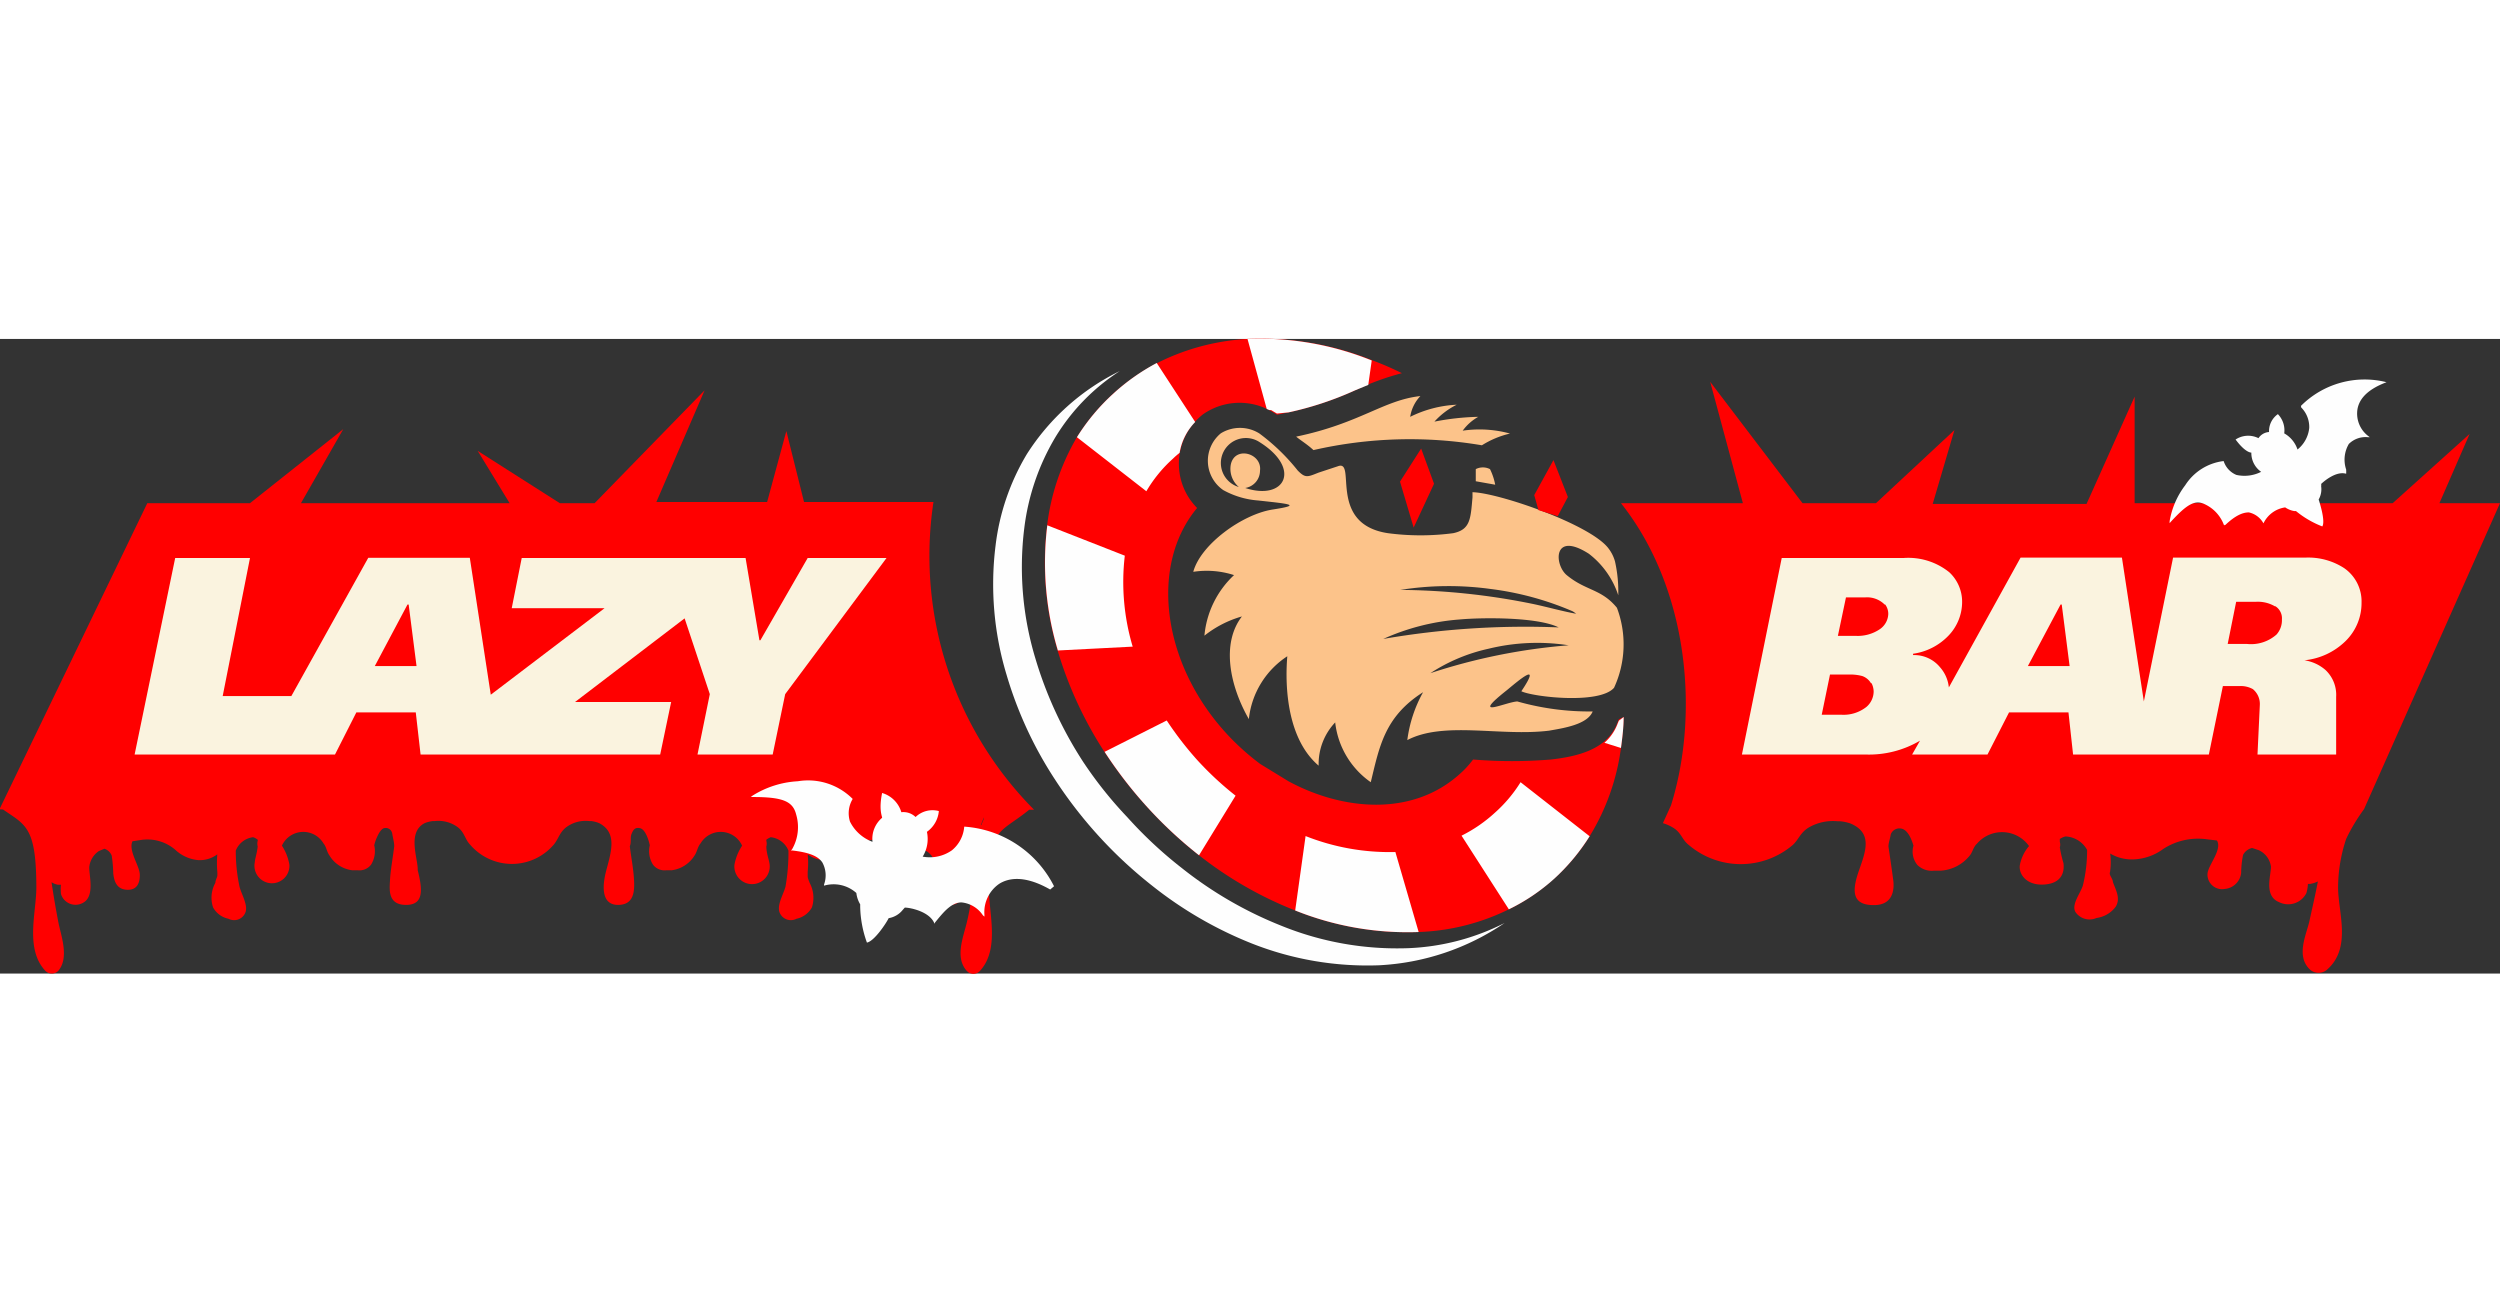
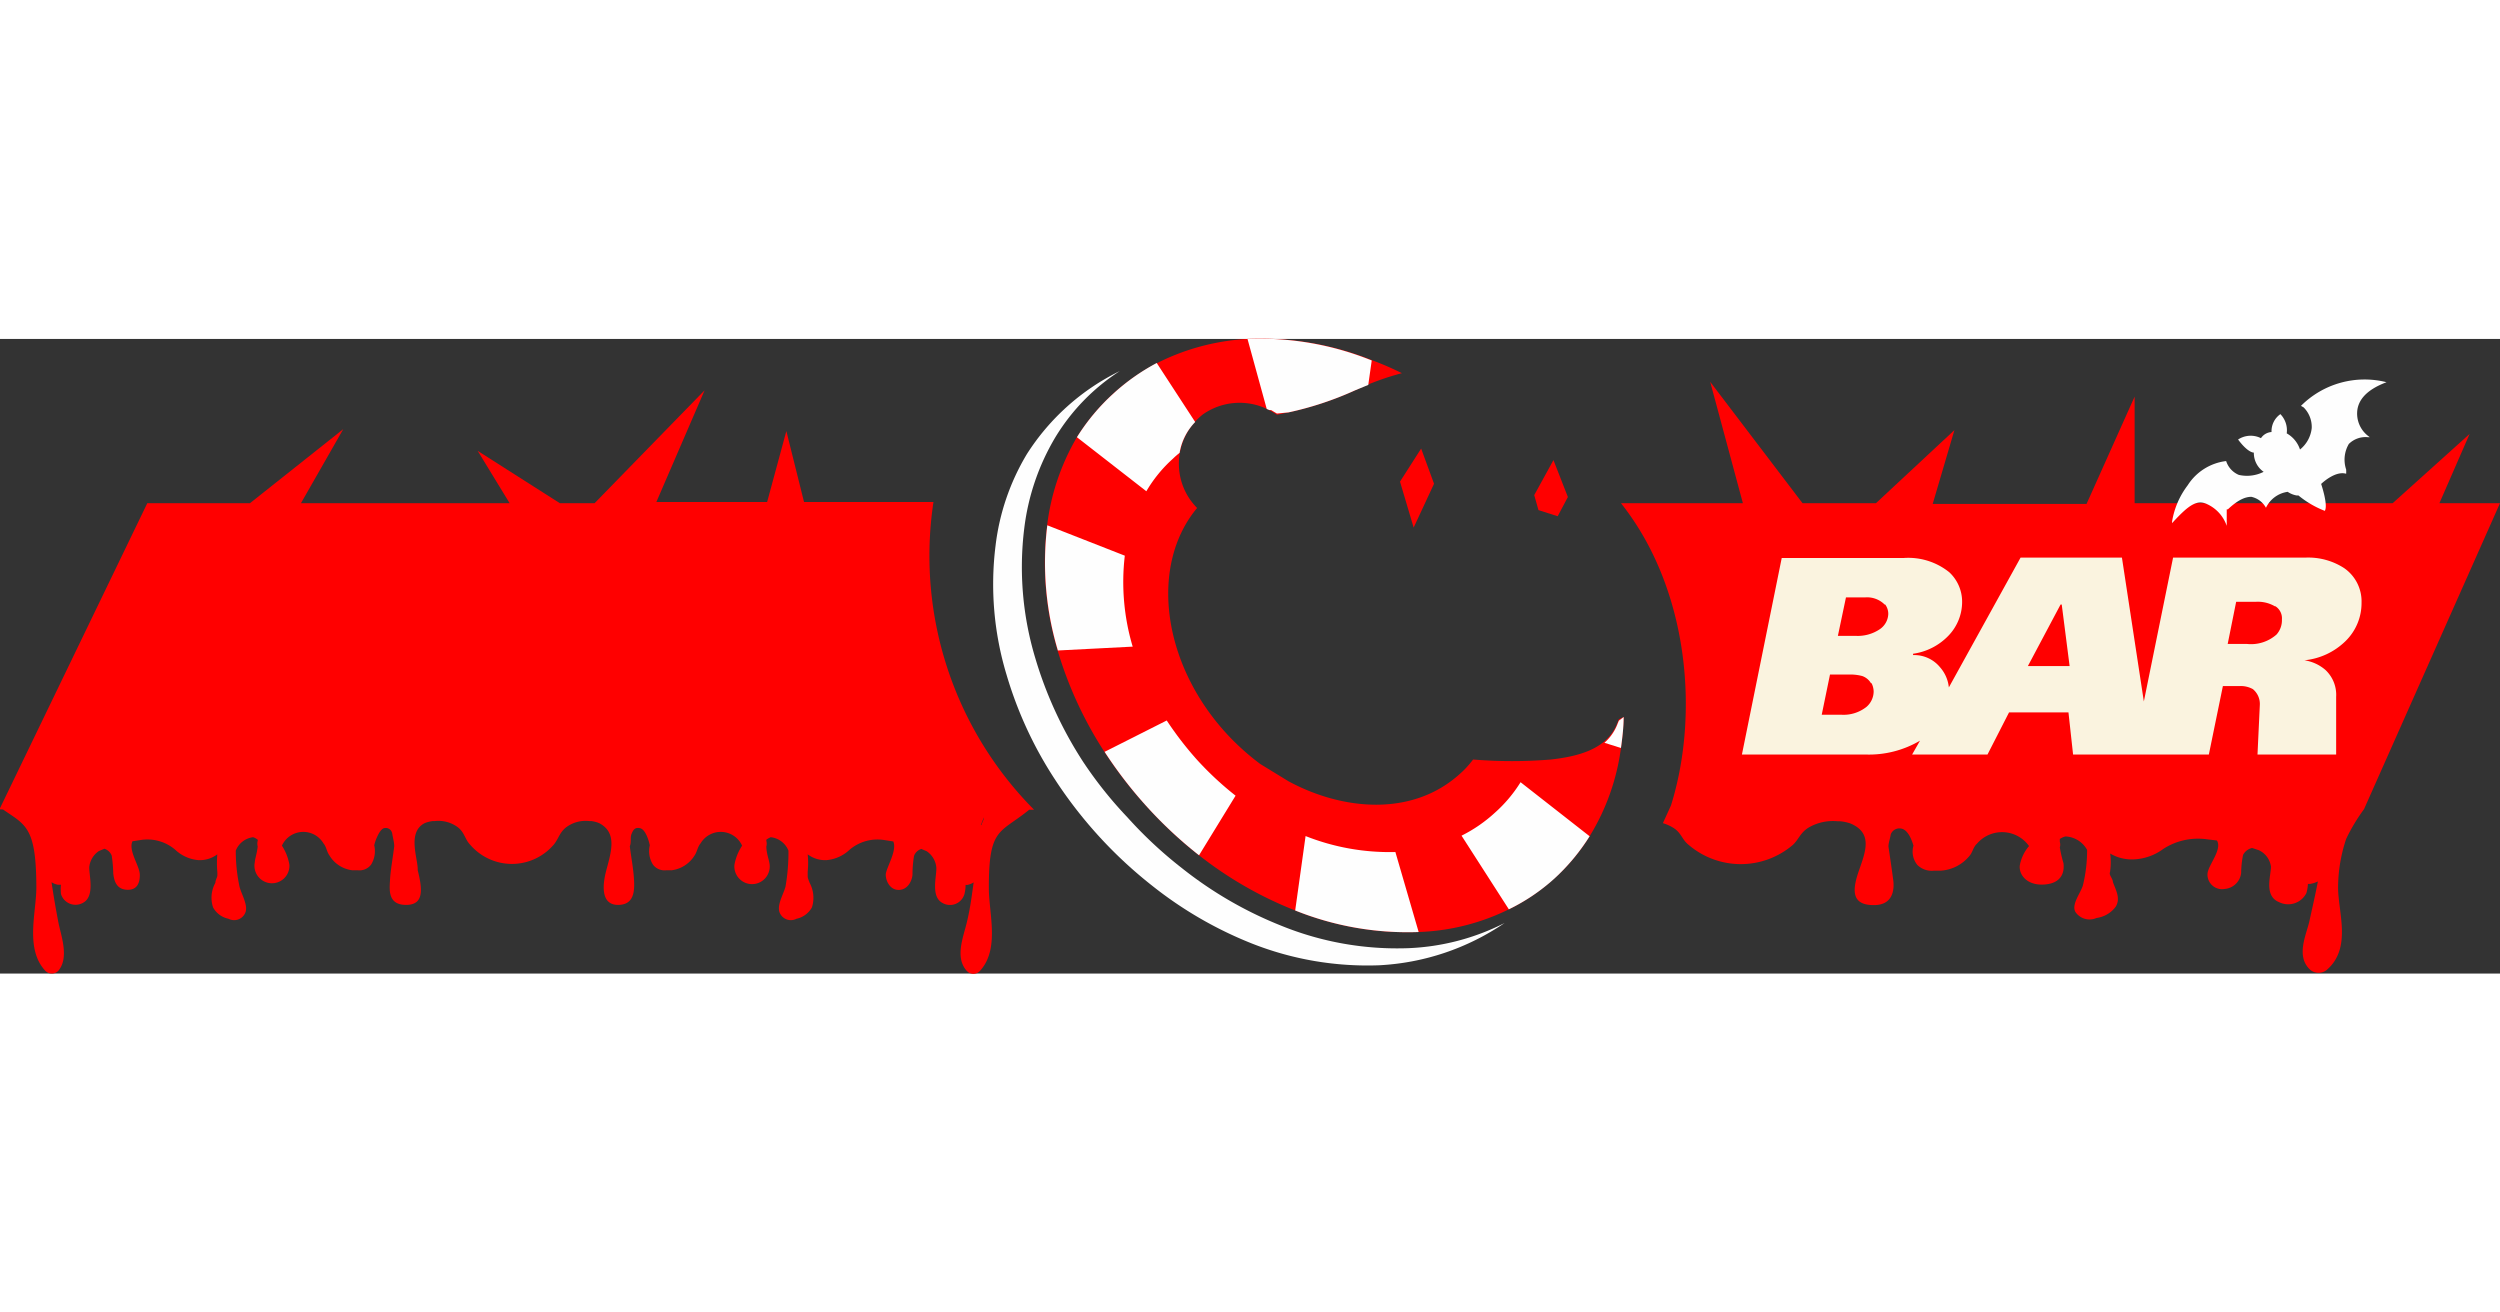
<svg xmlns="http://www.w3.org/2000/svg" viewBox="0 0 130 33" width="1200" height="630" style="background-color:#0b104f">
  <rect x="0" y="0" width="130" height="33" fill="#333333" stroke="none" />
  <defs>
    <style>.cls-1,.cls-2{fill:red;}.cls-1,.cls-4{fill-rule:evenodd;}.cls-3{fill:#fcc38a;}.cls-4{fill:#faf3df;}.cls-5{fill:#fefefe;}</style>
  </defs>
  <g id="Слой_2" data-name="Слой 2">
    <g id="Слой_1-2" data-name="Слой 1">
      <path class="cls-1" d="M0,24.46l0-.06L7.66,8.54H13l4.85-3.85L15.65,8.54H26.5L24.84,5.82l4.27,2.72h1.81l5.72-5.87L34.13,8.48h5.76l1-3.69.92,3.69h6.73a18.74,18.74,0,0,0,5.23,16h-.25c-1.53,1.25-2.11.9-2.1,4.09,0,1.3.58,3.17-.47,4.3a.46.46,0,0,1-.67,0c-.64-.7-.19-1.75,0-2.55s.25-1.37.35-2.06a1,1,0,0,1-.32.13h-.1a1.86,1.86,0,0,1-.06.48.78.78,0,0,1-1.12.47c-.65-.32-.32-1.38-.34-1.85a1.15,1.15,0,0,0-.5-.85h0l-.28-.12a.59.59,0,0,0-.38.36,5.86,5.86,0,0,0-.08.94c0,.28-.2.8-.68.83s-.71-.46-.71-.79.61-1.25.39-1.73L46,26.06a2.24,2.24,0,0,0-1.82.5A2,2,0,0,1,43,27.1a1.5,1.5,0,0,1-1-.3,4.51,4.51,0,0,1,0,.9v.23c0,.12.06.23.1.35a1.64,1.64,0,0,1,.12,1.28,1.2,1.2,0,0,1-.8.59.63.63,0,0,1-.87-.3c-.18-.4.21-1,.3-1.39A10.46,10.46,0,0,0,41,26.61a1.12,1.12,0,0,0-.92-.7.89.89,0,0,0-.23.13v.06a.57.57,0,0,1,0,.29c0,.33.13.68.15.82a.92.92,0,1,1-1.81.14,2.62,2.62,0,0,1,.4-1,1.22,1.22,0,0,0-2.16-.12c-.15.17-.18.43-.3.61a1.65,1.65,0,0,1-1.21.79h-.29a.75.75,0,0,1-.68-.3,1.33,1.33,0,0,1-.16-1c-.06-.28-.23-.83-.51-.89s-.36.11-.44.3,0,.43-.09.64c.07.58.19,1.18.22,1.76s0,1.28-.82,1.29-.88-.84-.62-1.81.57-1.95-.37-2.44a1.53,1.53,0,0,0-.42-.11h-.1a1.69,1.69,0,0,0-1.22.34c-.33.27-.38.59-.62.88a2.86,2.86,0,0,1-4.36,0c-.26-.27-.28-.61-.61-.88a1.69,1.69,0,0,0-1.22-.34h-.1a1.6,1.6,0,0,0-.43.11c-.93.48-.33,1.87-.36,2.44.25,1,.34,1.82-.62,1.81s-.84-.83-.82-1.29.15-1.18.22-1.76c0-.21-.07-.43-.1-.64s-.21-.35-.43-.3-.45.61-.51.89a1.33,1.33,0,0,1-.16,1,.75.75,0,0,1-.68.3h-.29a1.61,1.61,0,0,1-1.21-.79c-.13-.18-.15-.44-.3-.61a1.22,1.22,0,0,0-2.16.12,2.6,2.6,0,0,1,.39,1,.91.91,0,1,1-1.8-.14c0-.14.12-.49.15-.82a.57.57,0,0,1,0-.29.13.13,0,0,0,0-.06.7.7,0,0,0-.24-.13,1.11,1.11,0,0,0-.9.7,8.87,8.87,0,0,0,.19,1.85c.09.4.48,1,.3,1.39a.63.63,0,0,1-.87.3,1.18,1.18,0,0,1-.8-.59,1.6,1.6,0,0,1,.12-1.28c0-.12.07-.23.1-.35a1.77,1.77,0,0,0,0-.23,5.4,5.4,0,0,1,0-.9,1.51,1.51,0,0,1-1,.3,2,2,0,0,1-1.19-.54,2.22,2.22,0,0,0-1.82-.5l-.4.06c-.23.48.37,1.28.38,1.73s-.15.84-.71.79-.63-.55-.67-.83a7.3,7.3,0,0,0-.08-.94.61.61,0,0,0-.38-.36l-.29.12a1.15,1.15,0,0,0-.5.85c0,.47.3,1.53-.34,1.85a.79.79,0,0,1-1.13-.47,2.44,2.44,0,0,1,0-.48H3a.93.93,0,0,1-.32-.13c.1.69.22,1.37.35,2.06s.59,1.85,0,2.55a.47.47,0,0,1-.67,0c-1.06-1.13-.48-3-.47-4.3,0-3.19-.55-3.27-1.73-4.09Zm86.47.72a2.17,2.17,0,0,1,.54.24c.43.27.45.61.79.88a4.17,4.17,0,0,0,5.44,0c.3-.29.37-.61.79-.88a2.51,2.51,0,0,1,1.52-.34h.13a2.38,2.38,0,0,1,.53.11c1.18.49.81,1.44.46,2.44s-.43,1.82.78,1.81c1,0,1.06-.83,1-1.29S98.29,27,98.2,26.4c0-.21.09-.43.12-.64a.48.48,0,0,1,.54-.3c.36.06.56.61.64.89a1.1,1.1,0,0,0,.2,1,1.06,1.06,0,0,0,.86.3h.35a2.1,2.1,0,0,0,1.52-.79c.15-.18.18-.44.37-.61a1.72,1.72,0,0,1,2.71.12,2.13,2.13,0,0,0-.48,1c-.06.47.35,1.06,1.27,1s1.06-.66,1-1.11a6.93,6.93,0,0,1-.19-.82.48.48,0,0,0,0-.29V26a1.08,1.08,0,0,1,.29-.13,1.35,1.35,0,0,1,1.13.7,7.73,7.73,0,0,1-.22,1.85c-.12.4-.62,1-.38,1.39a.89.89,0,0,0,1.09.3,1.49,1.49,0,0,0,1-.59c.26-.44,0-.86-.15-1.28,0-.12-.09-.23-.14-.35s0-.16,0-.23a3.39,3.39,0,0,0,0-.9,2.22,2.22,0,0,0,1.28.3,2.77,2.77,0,0,0,1.48-.54,3.32,3.32,0,0,1,2.28-.5l.51.06c.29.48-.46,1.28-.49,1.73a.76.76,0,0,0,.9.79.94.94,0,0,0,.85-.83,4.92,4.92,0,0,1,.1-.94.7.7,0,0,1,.47-.36l.36.12h0a1.11,1.11,0,0,1,.62.85c0,.47-.38,1.53.43,1.85a1.06,1.06,0,0,0,1.41-.47,1.85,1.85,0,0,0,.08-.48h.11a1.52,1.52,0,0,0,.41-.13c-.13.69-.29,1.37-.44,2.06s-.74,1.85.06,2.55a.68.68,0,0,0,.83,0c1.33-1.13.6-3,.6-4.3A8.06,8.06,0,0,1,122,26a9.46,9.46,0,0,1,.93-1.55h0L130,8.54h-3.15l1.57-3.6-4,3.6H111L111,3l-2.5,5.58h-8l1.13-3.84L97.55,8.54H93.73l-4.8-6.31,1.7,6.31H84.29c3.55,4.47,4.08,11,2.6,15.72ZM51,25.28l.16-.4c0,.14-.09.26-.13.4Z" />
      <path class="cls-2" d="M84.43,19.66a14.16,14.16,0,0,1-.14,1.61,11.68,11.68,0,0,1-1.63,4.59,10.15,10.15,0,0,1-1.85,2.2,10,10,0,0,1-2.35,1.6,11.48,11.48,0,0,1-4.69,1.18,15.65,15.65,0,0,1-6.42-1.12,19.87,19.87,0,0,1-5-2.87,21.39,21.39,0,0,1-2.75-2.57,22.49,22.49,0,0,1-2.17-2.81A20.21,20.21,0,0,1,55,16.21a15.9,15.9,0,0,1-.55-6.51A11.87,11.87,0,0,1,56,5.11,10.78,10.78,0,0,1,57.94,2.8a10.67,10.67,0,0,1,2.24-1.55A11.82,11.82,0,0,1,64.87,0a15.51,15.51,0,0,1,6.46,1.1,16.54,16.54,0,0,1,1.57.68,13.75,13.75,0,0,0-2.39.87A17.23,17.23,0,0,1,67,3.82l-.59.12-.3-.18a3.32,3.32,0,0,0-3.54.15,3.26,3.26,0,0,0-.32,4.88c-2.45,2.93-1.87,8,1.5,11.7a12.76,12.76,0,0,0,1.78,1.61L67,23c2.79,1.51,6.42,1.87,8.91-.38a4.87,4.87,0,0,0,.69-.75,24.89,24.89,0,0,0,4.05,0c1.29-.15,2.86-.48,3.42-1.82l.11-.27Z" />
-       <path class="cls-3" d="M77.75,7.58a3.09,3.09,0,0,0-.27-.81.81.81,0,0,0-.74,0v.63Zm5.89,3.31a2,2,0,0,1,.34.68,7.23,7.23,0,0,1,.17,1.76,4.47,4.47,0,0,0-1.53-2.16c-1.89-1.21-1.8.59-1.14,1.12,1,.82,1.79.7,2.6,1.69a5.38,5.38,0,0,1-.15,4.16c-.77.88-4.24.47-4.82.18,1.1-1.64-.15-.55-.76-.05-1.93,1.53-.09.62.55.58a13.69,13.69,0,0,0,3.92.52c-.28.69-1.54.87-2.27,1-2.53.31-5.46-.51-7.37.49A6.93,6.93,0,0,1,74,18.37c-2,1.27-2.27,2.82-2.72,4.68a4.38,4.38,0,0,1-1.85-3.11,3.14,3.14,0,0,0-.86,2.25c-1.6-1.36-1.77-4-1.63-5.69a4.46,4.46,0,0,0-2,3.27c-1-1.75-1.44-3.94-.36-5.34a5.57,5.57,0,0,0-1.95,1,4.91,4.91,0,0,1,1.54-3.15,4.62,4.62,0,0,0-2.12-.17c.39-1.44,2.57-3,4.13-3.24s.87-.29-.76-.47a4.41,4.41,0,0,1-1.81-.54,1.85,1.85,0,0,1-.13-2.95,1.9,1.9,0,0,1,2,0,10.51,10.51,0,0,1,2,1.93c.4.41.51.34,1.09.11l1-.33c1-.38-.57,3,2.6,3.48a12.92,12.92,0,0,0,3.4,0c.89-.19.9-.74,1-1.86l0-.27C77.93,8,82.71,9.65,83.64,10.89Zm-9.26,6.49a30.68,30.68,0,0,1,7.19-1.45,10.66,10.66,0,0,0-4.17.18A9.07,9.07,0,0,0,74.38,17.38Zm-1.56-4.33a35.58,35.58,0,0,1,6.94.74c.7.15,1.52.38,2.2.5l-.08-.06a.74.74,0,0,0-.13-.08A15.71,15.71,0,0,0,77.5,13,16,16,0,0,0,72.82,13.05Zm-.89,2.55A43.28,43.28,0,0,1,81.05,15c-1.11-.55-4-.52-5.18-.41A11.77,11.77,0,0,0,71.93,15.6ZM64.42,7.7A1.24,1.24,0,0,1,64,6.54c.2-1,1.64-.6,1.52.31a.91.91,0,0,1-.77.9c2.07.68,2.94-1,.77-2.37A1.3,1.3,0,1,0,64.42,7.7ZM68.3,5.78c-.32-.3-.69-.52-.9-.7,3.32-.69,4.54-1.9,6.46-2.11a2,2,0,0,0-.53,1.08,6.08,6.08,0,0,1,2.42-.63,3.9,3.9,0,0,0-1.16.88,13.15,13.15,0,0,1,2.28-.25,2.54,2.54,0,0,0-.81.72,6,6,0,0,1,2.46.15,4.74,4.74,0,0,0-1.46.61A22.44,22.44,0,0,0,68.3,5.78Z" />
-       <path class="cls-4" d="M9.11,11.39,7,21.61H17.42l1.11-2.19h3.09l.25,2.19H34.33l.57-2.73h-5l5.7-4.35,1.31,3.94-.64,3.14h3.91l.65-3.14,5.27-7.08H42l-2.46,4.28h-.05l-.72-4.28H27.13L26.61,14h4.83L25.52,18.5h0l-1.09-7.12H19.15l-4,7.19H11.58L13,11.39Zm12.14,2.42.41,3.2H19.49l1.7-3.2Z" />
      <path class="cls-4" d="M101.32,15.43a2.53,2.53,0,0,0,.71-1.75,2.09,2.09,0,0,0-.67-1.55A3.4,3.4,0,0,0,99,11.39H92.65L90.58,21.61H97a5.23,5.23,0,0,0,2.84-.72l-.41.72h3.92l1.12-2.19h3.09l.24,2.19h7.06l.73-3.56h.88a1.29,1.29,0,0,1,.68.16,1,1,0,0,1,.36.84l-.12,2.56h4.09l0-3a1.77,1.77,0,0,0-.56-1.4,2.16,2.16,0,0,0-1.09-.5,3.55,3.55,0,0,0,2.14-1,2.76,2.76,0,0,0,.83-2,2.1,2.1,0,0,0-.9-1.79,3.43,3.43,0,0,0-2-.55H113l-1.52,7.48-1.14-7.48h-5.27l-3.73,6.75a1.86,1.86,0,0,0-.46-1.05,1.73,1.73,0,0,0-1.4-.63l0-.07A3.15,3.15,0,0,0,101.32,15.43Zm17-1.53a.74.74,0,0,1,.34.68,1.12,1.12,0,0,1-.28.79,2,2,0,0,1-1.54.49h-1l.44-2.19h1A1.76,1.76,0,0,1,118.29,13.9Zm-11.11-.09.41,3.2h-2.17l1.7-3.2Zm-9.18,0a.81.81,0,0,1,.16.5,1,1,0,0,1-.45.79,2.05,2.05,0,0,1-1.24.34h-.93l.42-2h1A1.29,1.29,0,0,1,98,13.81Zm-.71,4.09a1,1,0,0,1,.11.44,1.07,1.07,0,0,1-.37.79,1.92,1.92,0,0,1-1.33.41h-1l.43-2.09h1a2.43,2.43,0,0,1,.68.08A.86.86,0,0,1,97.29,17.9Z" />
      <path class="cls-1" d="M73.51,9.81,72.8,7.42,73.9,5.7l.67,1.83Z" />
      <path class="cls-1" d="M80,8.9l-.22-.78,1-1.82.75,1.92-.53,1Z" />
      <path class="cls-5" d="M71.15,2.39l.18-1.27A15.51,15.51,0,0,0,64.87,0l1,3.64.14.06.09,0,.3.18L67,3.82a17,17,0,0,0,3.47-1.15Z" />
      <path class="cls-5" d="M62.15,4.32l-2-3.07A10.94,10.94,0,0,0,57.94,2.8,10.78,10.78,0,0,0,56,5.11l3.61,2.81A7.09,7.09,0,0,1,61,6.22c.11-.11.22-.2.34-.3A3,3,0,0,1,62.15,4.32Z" />
      <path class="cls-5" d="M82.66,25.86a10.65,10.65,0,0,1-1.83,2.2,10.08,10.08,0,0,1-2.37,1.6L76,25.83a7.51,7.51,0,0,0,1.73-1.19,7.21,7.21,0,0,0,1.34-1.59Z" />
      <path class="cls-5" d="M64.25,23.75l-1.9,3.1a22.06,22.06,0,0,1-2.75-2.57,22.4,22.4,0,0,1-2.16-2.81l3.23-1.63a17.55,17.55,0,0,0,1.58,2.05A16.58,16.58,0,0,0,64.25,23.75Z" />
      <path class="cls-5" d="M58.49,11.27A11.76,11.76,0,0,0,58.9,16l-3.89.2a15.9,15.9,0,0,1-.55-6.51Z" />
      <path class="cls-5" d="M84.43,19.66c0,.55-.07,1.08-.14,1.61L83.43,21a2.47,2.47,0,0,0,.64-.88l.11-.27Z" />
      <path class="cls-5" d="M73.77,30.84l-1.21-4.16a11.84,11.84,0,0,1-4.67-.83l-.54,3.87A15.65,15.65,0,0,0,73.77,30.84Z" />
      <path class="cls-5" d="M71.7,32.57a12.72,12.72,0,0,0,6.54-2.2,12.09,12.09,0,0,1-5,1.31,16,16,0,0,1-6.62-1.17,20.44,20.44,0,0,1-5.17-3,21.88,21.88,0,0,1-2.83-2.64A21.1,21.1,0,0,1,56.33,22a20.63,20.63,0,0,1-2.5-5.42,16.41,16.41,0,0,1-.57-6.72,12.08,12.08,0,0,1,1.62-4.75,10.69,10.69,0,0,1,3.35-3.44A11.93,11.93,0,0,0,53.39,6a12,12,0,0,0-1.62,4.74,16.26,16.26,0,0,0,.57,6.72,20.49,20.49,0,0,0,2.5,5.42,23,23,0,0,0,5.07,5.55,20.48,20.48,0,0,0,5.17,3A16.35,16.35,0,0,0,71.7,32.57Z" />
-       <path class="cls-5" d="M54.81,28.46a5.66,5.66,0,0,0-4.67-3.1h0v0a1.76,1.76,0,0,1-.64,1.23,2,2,0,0,1-1.52.33,1.76,1.76,0,0,0,.22-1.29h0a1.48,1.48,0,0,0,.62-1.08v0h0a1.27,1.27,0,0,0-1.21.31.91.91,0,0,0-.74-.25,1.48,1.48,0,0,0-1-1h0v0c-.18.87,0,1.2,0,1.29a1.43,1.43,0,0,0-.5,1.25,2.14,2.14,0,0,1-1.17-1.05,1.44,1.44,0,0,1,.14-1.18v0l0,0A3.27,3.27,0,0,0,41.49,23a4.93,4.93,0,0,0-2.36.75l-.09.07h.11c1.55,0,2.08.22,2.25.91a2.3,2.3,0,0,1-.22,1.82l-.06.05h.08c.85.1,1.33.28,1.56.62a1.39,1.39,0,0,1,.09,1.15v.06h0a1.77,1.77,0,0,1,1.68.38,1.48,1.48,0,0,0,.2.59l0,.05v.08a5.82,5.82,0,0,0,.35,1.86h0c.38-.07,1-1,1.13-1.27v0l0,0a1.19,1.19,0,0,0,.74-.44l.1-.11c.28,0,1.25.2,1.52.78l0,.06,0,0,.17-.21,0,0c.35-.42.74-.89,1.25-.9a1.51,1.51,0,0,1,1.12.67l.08.07v-.1a1.79,1.79,0,0,1,.76-1.6c.45-.29,1.26-.48,2.57.24l.09.05Z" />
-       <path class="cls-5" d="M119.65,3.48a4.68,4.68,0,0,1,4.45-1.23l.08,0-.08,0c-1.15.43-1.46,1-1.52,1.46a1.47,1.47,0,0,0,.57,1.34l.08.06h-.09a1.24,1.24,0,0,0-1,.35A1.61,1.61,0,0,0,122,6.79h0a1.74,1.74,0,0,1,0,.22v0H122c-.51-.15-1.12.36-1.3.53a.37.37,0,0,1,0,.12,1.08,1.08,0,0,1-.13.69v0c.06.18.36,1.13.19,1.4v0h0a5,5,0,0,1-1.37-.8h-.09a1.2,1.2,0,0,1-.47-.19,1.48,1.48,0,0,0-1.13.83l0,0,0,0a1.14,1.14,0,0,0-.76-.57c-.33,0-.71.17-1.22.65l-.06,0V9.72a1.93,1.93,0,0,0-1-1.12c-.52-.26-.94,0-1.77.9l-.07.08v-.1a4.25,4.25,0,0,1,.81-1.87,2.76,2.76,0,0,1,2-1.26h0v0a1.16,1.16,0,0,0,.66.72,1.92,1.92,0,0,0,1.29-.16,1.19,1.19,0,0,1-.51-1c-.1,0-.38-.09-.82-.68l0,0,0,0a1.19,1.19,0,0,1,1.19-.07.72.72,0,0,1,.55-.32,1.08,1.08,0,0,1,.46-.93l0,0,0,0a1.21,1.21,0,0,1,.33,1,1.5,1.5,0,0,1,.69.84,1.65,1.65,0,0,0,.61-1.12,1.44,1.44,0,0,0-.42-1.07l0,0Z" />
+       <path class="cls-5" d="M119.65,3.48a4.68,4.68,0,0,1,4.45-1.23l.08,0-.08,0c-1.15.43-1.46,1-1.52,1.46a1.47,1.47,0,0,0,.57,1.34l.08.06h-.09a1.24,1.24,0,0,0-1,.35A1.61,1.61,0,0,0,122,6.79h0a1.74,1.74,0,0,1,0,.22v0H122c-.51-.15-1.12.36-1.3.53v0c.06.18.36,1.13.19,1.4v0h0a5,5,0,0,1-1.37-.8h-.09a1.2,1.2,0,0,1-.47-.19,1.48,1.48,0,0,0-1.13.83l0,0,0,0a1.14,1.14,0,0,0-.76-.57c-.33,0-.71.17-1.22.65l-.06,0V9.72a1.93,1.93,0,0,0-1-1.12c-.52-.26-.94,0-1.77.9l-.07.08v-.1a4.25,4.25,0,0,1,.81-1.87,2.76,2.76,0,0,1,2-1.26h0v0a1.16,1.16,0,0,0,.66.72,1.92,1.92,0,0,0,1.29-.16,1.19,1.19,0,0,1-.51-1c-.1,0-.38-.09-.82-.68l0,0,0,0a1.19,1.19,0,0,1,1.19-.07.72.72,0,0,1,.55-.32,1.08,1.08,0,0,1,.46-.93l0,0,0,0a1.21,1.21,0,0,1,.33,1,1.5,1.5,0,0,1,.69.84,1.65,1.65,0,0,0,.61-1.12,1.44,1.44,0,0,0-.42-1.07l0,0Z" />
    </g>
  </g>
</svg>